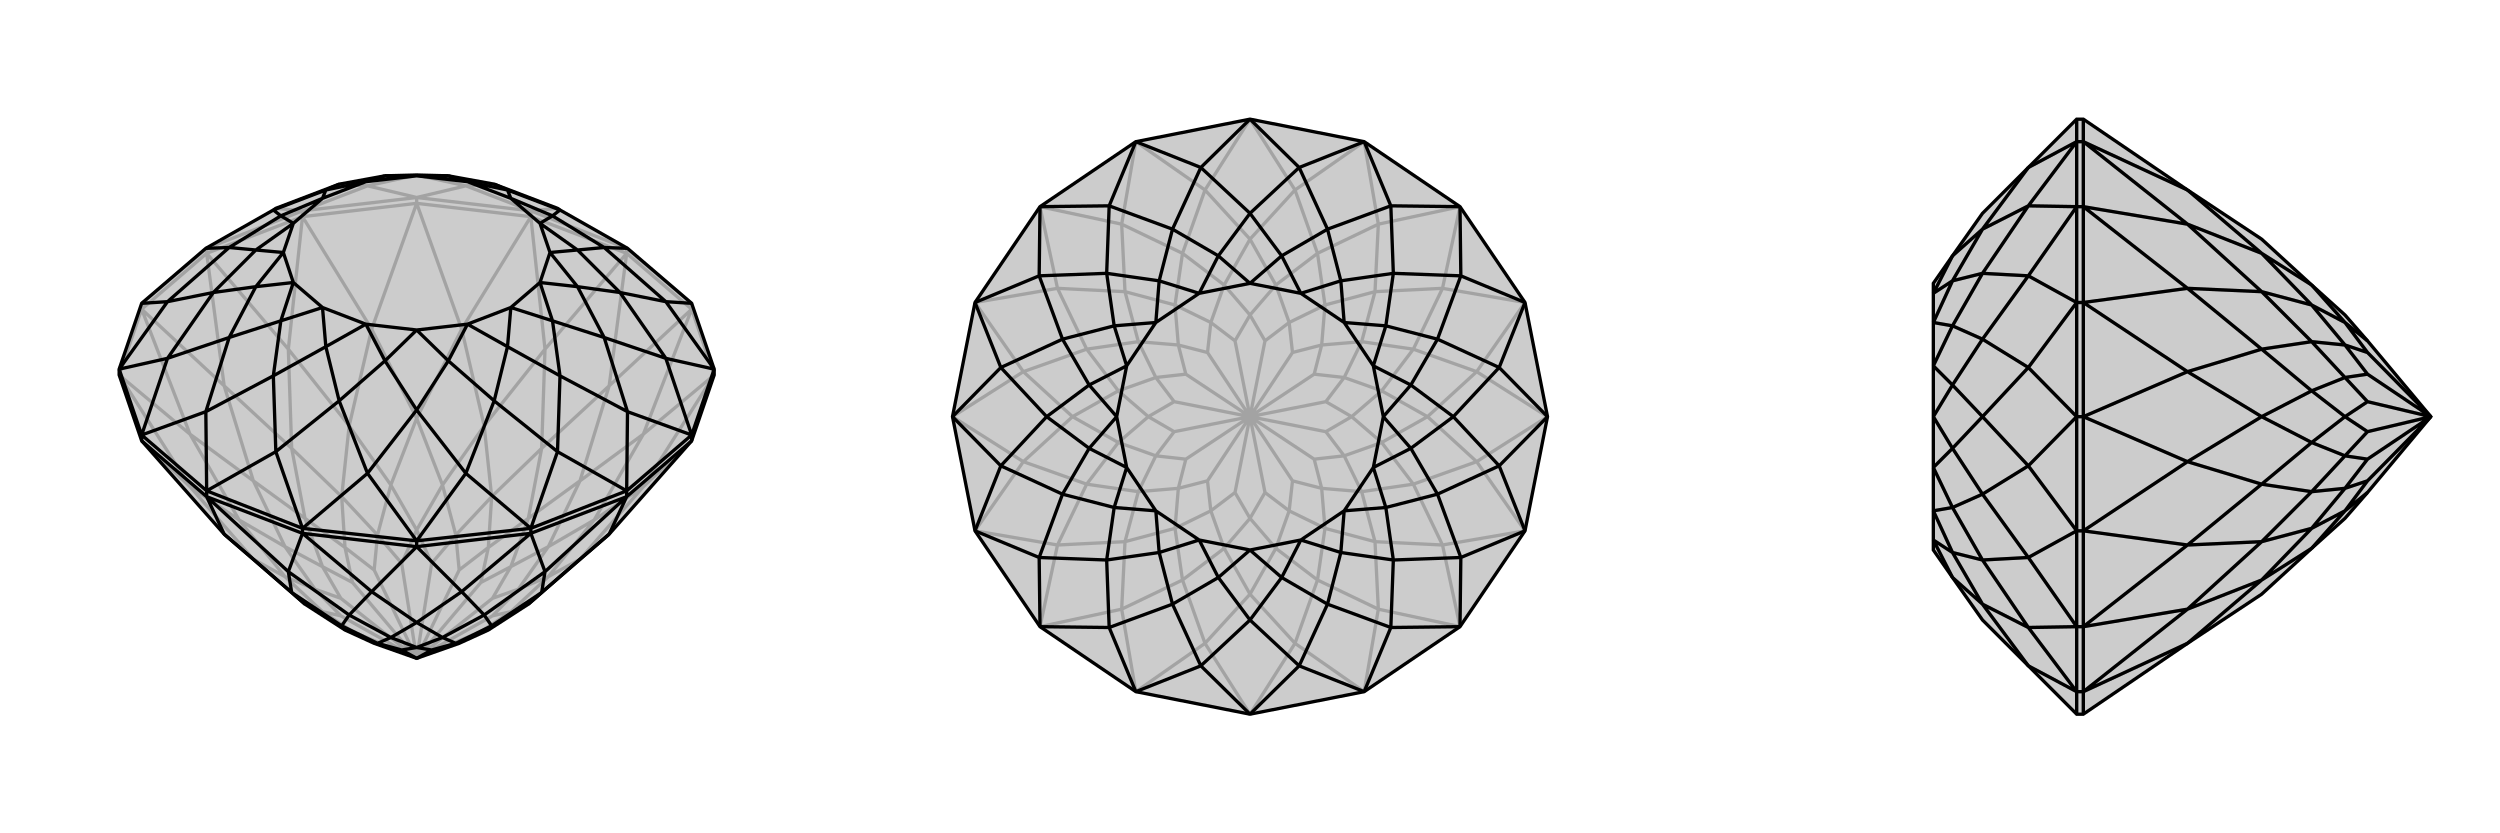
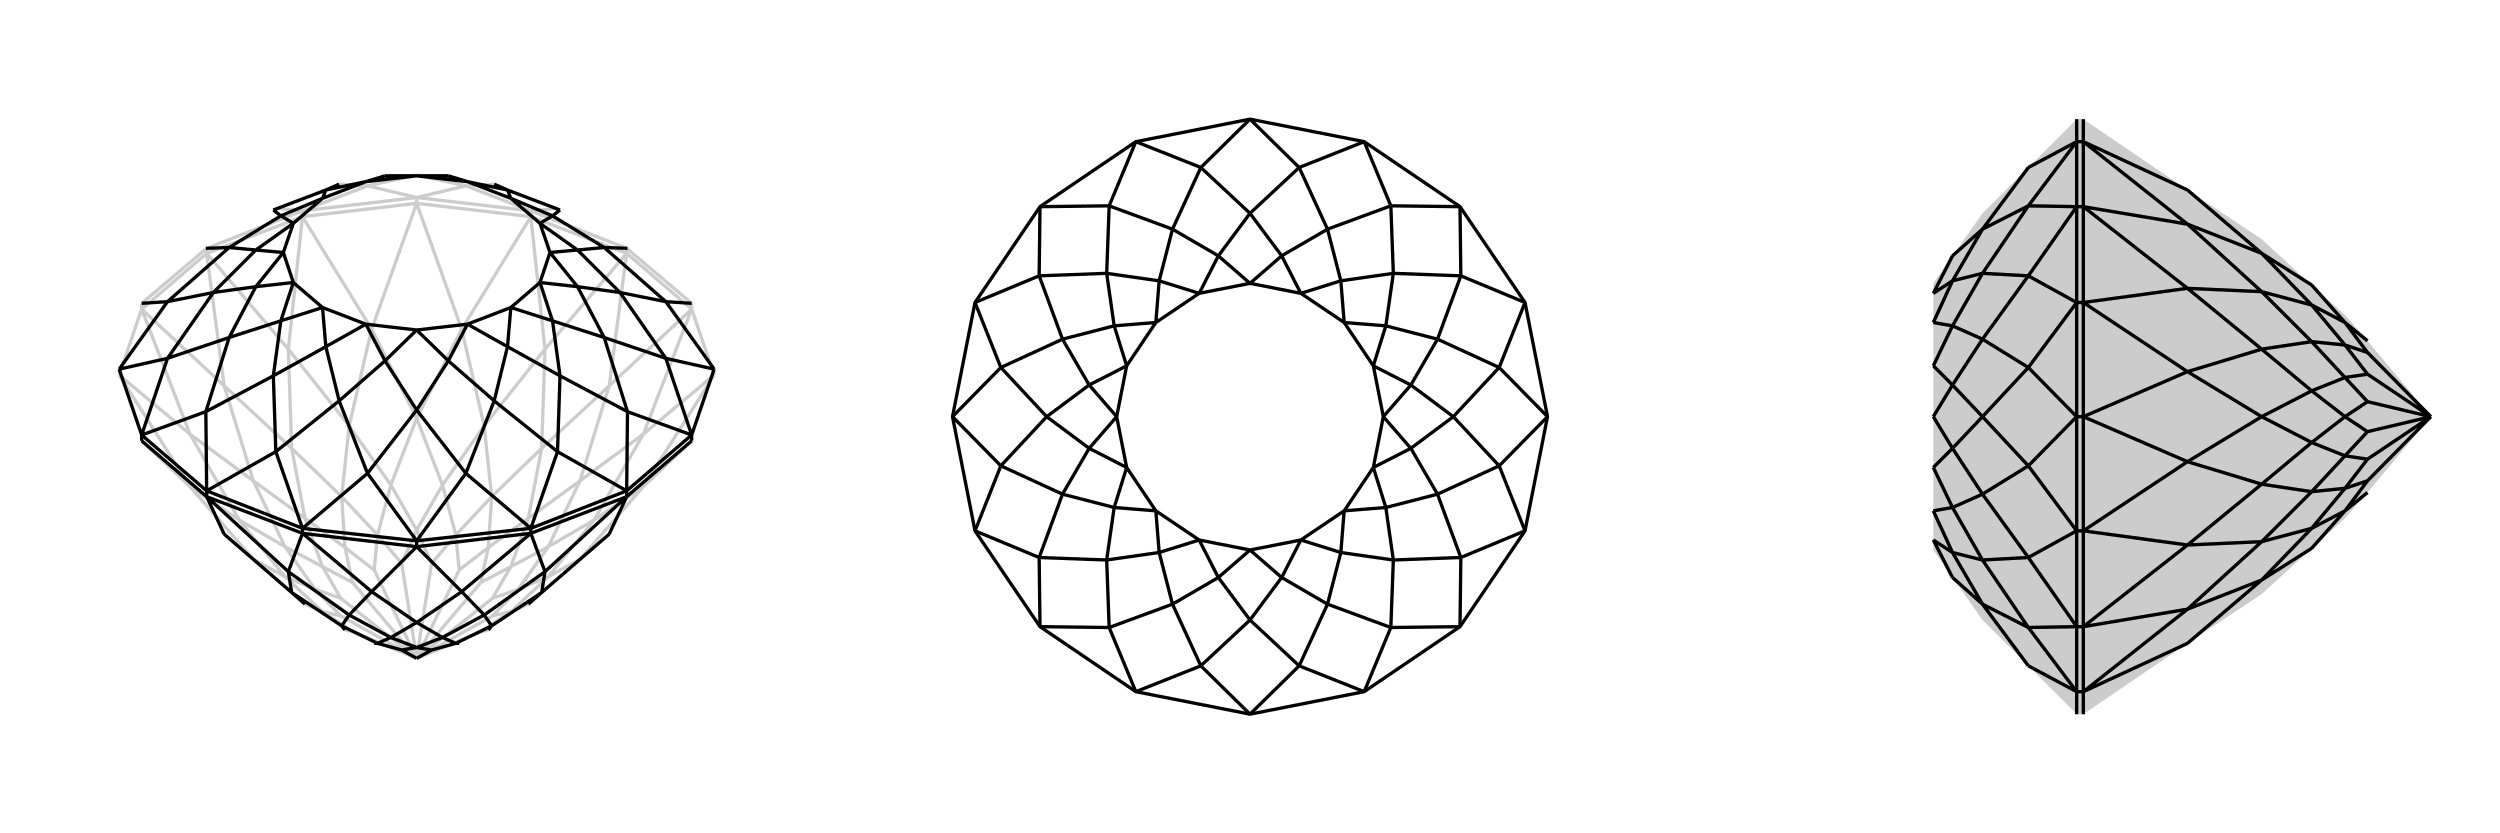
<svg xmlns="http://www.w3.org/2000/svg" viewBox="0 0 3000 1000">
  <g stroke="currentColor" stroke-width="4" fill="none" transform="translate(0 -50)">
-     <path fill="currentColor" stroke="none" fill-opacity=".2" d="M731,691L696,721L634,775L586,806L551,822L500,840L449,822L414,806L366,775L304,721L269,691L170,579L143,500L143,493L170,414L247,348L328,302L331,300L407,271L462,261L500,260L538,261L593,271L669,300L672,302L753,348L830,414L857,493L857,500L830,579z" />
    <path stroke-opacity=".2" d="M830,421L830,414M752,354L752,348M637,310L637,303M500,294L500,287M363,310L363,303M248,354L248,348M170,421L170,414M857,500L830,421M830,421L752,354M752,354L637,310M637,310L500,294M500,294L363,310M363,310L248,354M248,354L170,421M170,421L143,500M830,579L772,634M857,500L772,634M857,500L772,571M830,421L772,571M830,421L731,513M752,354L731,513M752,354L654,469M637,310L654,469M637,310L554,445M500,294L554,445M500,294L446,445M363,310L446,445M363,310L346,469M248,354L346,469M248,354L269,513M170,421L269,513M170,421L228,571M143,500L228,571M143,500L228,634M170,579L228,634M772,634L696,721M772,634L713,674M772,571L713,674M772,571L696,627M731,513L696,627M731,513L650,588M654,469L650,588M654,469L581,561M554,445L581,561M554,445L500,552M446,445L500,552M446,445L419,561M346,469L419,561M346,469L350,588M269,513L350,588M269,513L304,627M228,571L304,627M228,571L287,674M228,634L287,674M228,634L304,721M696,721L658,742M713,674L658,742M713,674L658,706M696,627L658,706M696,627L634,672M650,588L634,672M650,588L590,646M581,561L590,646M581,561L531,632M500,552L531,632M500,552L469,632M419,561L469,632M419,561L410,646M350,588L410,646M350,588L366,672M304,627L366,672M304,627L342,706M287,674L342,706M287,674L342,742M304,721L342,742M634,775L613,784M658,742L613,784M658,742L622,757M658,706L622,757M658,706L613,730M634,672L613,730M634,672L586,707M590,646L586,707M590,646L547,692M531,632L547,692M531,632L500,686M469,632L500,686M469,632L453,692M410,646L453,692M410,646L414,707M366,672L414,707M366,672L387,730M342,706L387,730M342,706L378,757M342,742L378,757M342,742L387,784M366,775L387,784M414,806L423,808M586,806L577,808M613,784L577,808M613,784L591,789M500,840L577,808M622,757L591,789M622,757L591,768M500,840L591,789M613,730L591,768M613,730L577,749M500,840L591,768M586,707L577,749M586,707L551,734M500,840L577,749M547,692L551,734M547,692L518,726M500,840L551,734M500,686L518,726M500,686L482,726M500,840L518,726M453,692L482,726M453,692L449,734M500,840L482,726M414,707L449,734M414,707L423,749M500,840L449,734M387,730L423,749M387,730L409,768M500,840L423,749M378,757L409,768M378,757L409,789M500,840L409,768M387,784L409,789M387,784L423,808M500,840L423,808M500,840L409,789M752,348L830,414M170,414L248,348M248,348L363,303M363,303L500,287M500,287L637,303M752,348L637,303M363,303L331,300M363,303L441,273M500,287L441,273M500,287L559,273M637,303L559,273M637,303L669,300M441,273L407,271M441,273L500,260M559,273L500,260M559,273L593,271" />
-     <path d="M731,691L696,721L634,775L586,806L551,822L500,840L449,822L414,806L366,775L304,721L269,691L170,579L143,500L143,493L170,414L247,348L328,302L331,300L407,271L462,261L500,260L538,261L593,271L669,300L672,302L753,348L830,414L857,493L857,500L830,579z" />
    <path d="M363,690L363,684M500,706L500,699M637,690L637,684M752,646L752,639M830,579L830,572M248,646L248,639M170,579L170,572M248,646L363,690M363,690L500,706M500,706L637,690M637,690L752,646M752,646L830,579M248,646L170,579M248,646L346,736M248,646L269,691M363,690L346,736M363,690L446,760M500,706L446,760M500,706L554,760M637,690L554,760M637,690L654,736M752,646L654,736M752,646L731,691M346,736L350,761M346,736L419,788M446,760L419,788M446,760L500,797M554,760L500,797M554,760L581,788M654,736L581,788M654,736L650,761M731,691L650,761M269,691L350,761M350,761L410,801M350,761L366,775M419,788L410,801M419,788L469,815M500,797L469,815M500,797L531,815M581,788L531,815M581,788L590,801M650,761L590,801M650,761L634,775M410,801L414,806M410,801L453,822M469,815L453,822M469,815L500,827M531,815L500,827M531,815L547,822M590,801L547,822M590,801L586,806M453,822L449,822M453,822L482,830M500,827L482,830M500,827L518,830M482,830L500,840M547,822L518,830M547,822L551,822M518,830L500,840M857,493L830,572M830,572L752,639M752,639L637,684M637,684L500,699M500,699L363,684M363,684L248,639M248,639L170,572M170,572L143,493M830,414L799,412M857,493L799,412M857,493L799,480M830,572L799,480M830,572L753,544M752,639L753,544M752,639L669,592M637,684L669,592M637,684L559,618M500,699L559,618M500,699L441,618M363,684L441,618M363,684L331,592M248,639L331,592M248,639L247,544M170,572L247,544M170,572L201,480M143,493L201,480M143,493L201,412M170,414L201,412M753,348L725,347M799,412L725,347M799,412L744,401M799,480L744,401M799,480L725,455M753,544L725,455M753,544L672,501M669,592L672,501M669,592L593,531M559,618L593,531M559,618L500,542M441,618L500,542M441,618L407,531M331,592L407,531M331,592L328,501M247,544L328,501M247,544L275,455M201,480L275,455M201,480L256,401M201,412L256,401M201,412L275,347M247,348L275,347M672,302L663,309M672,302L609,278M725,347L663,309M725,347L693,350M744,401L693,350M744,401L693,394M725,455L693,394M725,455L663,435M672,501L663,435M672,501L609,466M593,531L609,466M593,531L538,483M500,542L538,483M500,542L462,483M407,531L462,483M407,531L391,466M328,501L391,466M328,501L337,435M275,455L337,435M275,455L307,394M256,401L307,394M256,401L307,350M275,347L307,350M275,347L337,309M328,302L337,309M328,302L391,278M407,271L391,278M593,271L609,278M663,309L613,288M663,309L648,318M693,350L648,318M693,350L660,353M693,394L660,353M693,394L648,389M663,435L648,389M663,435L613,419M609,466L613,419M609,466L561,439M538,483L561,439M538,483L500,446M462,483L500,446M462,483L439,439M391,466L439,439M391,466L387,419M337,435L387,419M337,435L352,389M307,394L352,389M307,394L340,353M307,350L340,353M307,350L352,318M337,309L352,318M337,309L387,288M391,278L387,288M391,278L439,268M462,261L439,268M462,261L500,261M538,261L500,261M538,261L561,268M609,278L613,288M609,278L561,268M648,318L613,288M648,318L660,353M660,353L648,389M648,389L613,419M613,419L561,439M561,439L500,446M500,446L439,439M439,439L387,419M387,419L352,389M352,389L340,353M340,353L352,318M352,318L387,288M387,288L439,268M439,268L500,261M500,261L561,268M613,288L561,268" />
  </g>
  <g stroke="currentColor" stroke-width="4" fill="none" transform="translate(1000 0)">
-     <path fill="currentColor" stroke="none" fill-opacity=".2" d="M637,170L752,248L830,363L857,500L830,637L752,752L637,830L500,857L363,830L248,752L170,637L143,500L170,363L248,248L363,170L500,143z" />
-     <path stroke-opacity=".2" d="M500,857L554,772M500,857L446,772M637,830L554,772M637,830L654,731M752,752L654,731M752,752L731,654M830,637L731,654M830,637L772,554M857,500L772,554M857,500L772,446M830,363L772,446M830,363L731,346M752,248L731,346M752,248L654,269M637,170L654,269M637,170L554,228M500,143L554,228M500,143L446,228M363,170L446,228M363,170L346,269M248,248L346,269M248,248L269,346M170,363L269,346M170,363L228,446M143,500L228,446M143,500L228,554M170,637L228,554M170,637L269,654M248,752L269,654M248,752L346,731M363,830L346,731M363,830L446,772M554,772L500,713M554,772L581,696M654,731L581,696M654,731L650,650M731,654L650,650M731,654L696,581M772,554L696,581M772,554L713,500M772,446L713,500M772,446L696,419M731,346L696,419M731,346L650,350M654,269L650,350M654,269L581,304M554,228L581,304M554,228L500,287M446,228L500,287M446,228L419,304M346,269L419,304M346,269L350,350M269,346L350,350M269,346L304,419M228,446L304,419M228,446L287,500M228,554L287,500M228,554L304,581M269,654L304,581M269,654L350,650M346,731L350,650M346,731L419,696M446,772L500,713M446,772L419,696M500,713L531,658M500,713L469,658M581,696L531,658M581,696L590,634M650,650L590,634M650,650L634,590M696,581L634,590M696,581L658,531M713,500L658,531M713,500L658,469M696,419L658,469M696,419L634,410M650,350L634,410M650,350L590,366M581,304L590,366M581,304L531,342M500,287L531,342M500,287L469,342M419,304L469,342M419,304L410,366M350,350L410,366M350,350L366,410M304,419L366,410M304,419L342,469M287,500L342,469M287,500L342,531M304,581L342,531M304,581L366,590M350,650L366,590M350,650L410,634M419,696L410,634M419,696L469,658M531,658L500,622M531,658L547,613M590,634L547,613M590,634L586,586M634,590L586,586M634,590L613,547M658,531L613,547M658,531L622,500M658,469L622,500M658,469L613,453M634,410L613,453M634,410L586,414M590,366L586,414M590,366L547,387M531,342L547,387M531,342L500,378M469,342L500,378M469,342L453,387M410,366L453,387M410,366L414,414M366,410L414,414M366,410L387,453M342,469L387,453M342,469L378,500M342,531L378,500M342,531L387,547M366,590L387,547M366,590L414,586M410,634L414,586M410,634L453,613M469,658L500,622M469,658L453,613M500,622L518,591M500,622L482,591M547,613L518,591M547,613L551,577M518,591L500,500M586,586L551,577M586,586L577,551M551,577L500,500M613,547L577,551M613,547L591,518M577,551L500,500M622,500L591,518M622,500L591,482M500,500L591,518M613,453L591,482M613,453L577,449M500,500L591,482M586,414L577,449M586,414L551,423M500,500L577,449M547,387L551,423M547,387L518,409M500,500L551,423M500,378L518,409M500,378L482,409M500,500L518,409M453,387L482,409M453,387L449,423M500,500L482,409M414,414L449,423M414,414L423,449M500,500L449,423M387,453L423,449M387,453L409,482M500,500L423,449M378,500L409,482M378,500L409,518M500,500L409,482M387,547L409,518M387,547L423,551M500,500L409,518M414,586L423,551M414,586L449,577M500,500L423,551M453,613L449,577M453,613L482,591M500,500L482,591M500,500L449,577" />
    <path d="M637,170L752,248L830,363L857,500L830,637L752,752L637,830L500,857L363,830L248,752L170,637L143,500L170,363L248,248L363,170L500,143z" />
    <path d="M500,143L559,201M500,143L441,201M637,170L559,201M637,170L669,247M752,248L669,247M752,248L753,331M830,363L753,331M830,363L799,441M857,500L799,441M857,500L799,559M830,637L799,559M830,637L753,669M752,752L753,669M752,752L669,753M637,830L669,753M637,830L559,799M500,857L559,799M500,857L441,799M363,830L441,799M363,830L331,753M248,752L331,753M248,752L247,669M170,637L247,669M170,637L201,559M143,500L201,559M143,500L201,441M170,363L201,441M170,363L247,331M248,248L247,331M248,248L331,247M363,170L331,247M363,170L441,201M559,201L500,256M559,201L593,275M669,247L593,275M669,247L672,328M753,331L672,328M753,331L725,407M799,441L725,407M799,441L744,500M799,559L744,500M799,559L725,593M753,669L725,593M753,669L672,672M669,753L672,672M669,753L593,725M559,799L593,725M559,799L500,744M441,799L500,744M441,799L407,725M331,753L407,725M331,753L328,672M247,669L328,672M247,669L275,593M201,559L275,593M201,559L256,500M201,441L256,500M201,441L275,407M247,331L275,407M247,331L328,328M331,247L328,328M331,247L407,275M441,201L500,256M441,201L407,275M500,256L538,307M500,256L462,307M593,275L538,307M593,275L609,337M672,328L609,337M672,328L663,391M725,407L663,391M725,407L693,462M744,500L693,462M744,500L693,538M725,593L693,538M725,593L663,609M672,672L663,609M672,672L609,663M593,725L609,663M593,725L538,693M500,744L538,693M500,744L462,693M407,725L462,693M407,725L391,663M328,672L391,663M328,672L337,609M275,593L337,609M275,593L307,538M256,500L307,538M256,500L307,462M275,407L307,462M275,407L337,391M328,328L337,391M328,328L391,337M407,275L391,337M407,275L462,307M538,307L500,340M538,307L561,352M609,337L561,352M609,337L613,387M663,391L613,387M663,391L648,439M693,462L648,439M693,462L660,500M693,538L660,500M693,538L648,561M663,609L648,561M663,609L613,613M609,663L613,613M609,663L561,648M538,693L561,648M538,693L500,660M462,693L500,660M462,693L439,648M391,663L439,648M391,663L387,613M337,609L387,613M337,609L352,561M307,538L352,561M307,538L340,500M307,462L340,500M307,462L352,439M337,391L352,439M337,391L387,387M391,337L387,387M391,337L439,352M462,307L500,340M462,307L439,352M561,352L500,340M561,352L613,387M613,387L648,439M648,439L660,500M660,500L648,561M648,561L613,613M613,613L561,648M561,648L500,660M500,660L439,648M439,648L387,613M387,613L352,561M352,561L340,500M340,500L352,439M352,439L387,387M387,387L439,352M500,340L439,352" />
  </g>
  <g stroke="currentColor" stroke-width="4" fill="none" transform="translate(2000 0)">
    <path fill="currentColor" stroke="none" fill-opacity=".2" d="M625,772L714,713L774,658L814,622L841,591L917,500L841,409L814,378L774,342L714,287L625,228L500,143L492,143L434,201L379,256L343,307L320,340L320,352L320,387L320,439L320,500L320,561L320,613L320,648L320,660L343,693L379,744L434,799L492,857L500,857z" />
    <path stroke-opacity=".2" d="M500,170L492,170M500,248L492,248M500,363L492,363M500,500L492,500M500,637L492,637M500,752L492,752M500,830L492,830M500,143L500,170M500,170L500,248M500,248L500,363M500,363L500,500M500,500L500,637M500,637L500,752M500,752L500,830M500,857L500,830M500,170L625,228M500,170L625,269M500,248L625,269M500,248L625,346M500,363L625,346M500,363L625,446M500,500L625,446M500,500L625,554M500,637L625,554M500,637L625,654M500,752L625,654M500,752L625,731M500,830L625,731M500,830L625,772M625,228L714,304M625,269L714,304M625,269L714,350M625,346L714,350M625,346L714,419M625,446L714,419M625,446L714,500M625,554L714,500M625,554L714,581M625,654L714,581M625,654L714,650M625,731L714,650M625,731L714,696M625,772L714,696M714,304L774,342M714,304L774,366M714,350L774,366M714,350L774,410M714,419L774,410M714,419L774,469M714,500L774,469M714,500L774,531M714,581L774,531M714,581L774,590M714,650L774,590M714,650L774,634M714,696L774,634M714,696L774,658M774,342L814,387M774,366L814,387M774,366L814,414M774,410L814,414M774,410L814,453M774,469L814,453M774,469L814,500M774,531L814,500M774,531L814,547M774,590L814,547M774,590L814,586M774,634L814,586M774,634L814,613M774,658L814,613M814,387L841,409M814,387L841,423M814,414L841,423M814,414L841,449M917,500L841,423M814,453L841,449M814,453L841,482M917,500L841,449M814,500L841,482M814,500L841,518M917,500L841,482M814,547L841,518M814,547L841,551M917,500L841,518M814,586L841,551M814,586L841,577M917,500L841,551M814,613L841,577M814,613L841,591M917,500L841,577M492,857L492,830M492,830L492,752M492,752L492,637M492,637L492,500M492,500L492,363M492,363L492,248M492,248L492,170M492,143L492,170M492,830L434,799M492,830L434,753M492,752L434,753M492,752L434,669M492,637L434,669M492,637L434,559M492,500L434,559M492,500L434,441M492,363L434,441M492,363L434,331M492,248L434,331M492,248L434,247M492,170L434,247M492,170L434,201M434,799L379,725M434,753L379,725M434,753L379,672M434,669L379,672M434,669L379,593M434,559L379,593M434,559L379,500M434,441L379,500M434,441L379,407M434,331L379,407M434,331L379,328M434,247L379,328M434,247L379,275M434,201L379,275M379,725L343,693M379,725L343,663M379,672L343,663M379,672L343,609M379,593L343,609M379,593L343,538M379,500L343,538M379,500L343,462M379,407L343,462M379,407L343,391M379,328L343,391M379,328L343,337M379,275L343,337M379,275L343,307M343,693L320,648M343,663L320,648M343,663L320,613M343,609L320,613M343,609L320,561M343,538L320,561M343,538L320,500M343,462L320,500M343,462L320,439M343,391L320,439M343,391L320,387M343,337L320,387M343,337L320,352M343,307L320,352" />
-     <path d="M625,772L714,713L774,658L814,622L841,591L917,500L841,409L814,378L774,342L714,287L625,228L500,143L492,143L434,201L379,256L343,307L320,340L320,352L320,387L320,439L320,500L320,561L320,613L320,648L320,660L343,693L379,744L434,799L492,857L500,857z" />
    <path d="M500,830L492,830M500,752L492,752M500,637L492,637M500,500L492,500M500,363L492,363M500,248L492,248M500,170L492,170M500,857L500,830M500,830L500,752M500,752L500,637M500,637L500,500M500,500L500,363M500,363L500,248M500,248L500,170M500,170L500,143M500,830L625,772M500,830L625,731M500,752L625,731M500,752L625,654M500,637L625,654M500,637L625,554M500,500L625,554M500,500L625,446M500,363L625,446M500,363L625,346M500,248L625,346M500,248L625,269M500,170L625,269M500,170L625,228M625,772L714,696M625,731L714,696M625,731L714,650M625,654L714,650M625,654L714,581M625,554L714,581M625,554L714,500M625,446L714,500M625,446L714,419M625,346L714,419M625,346L714,350M625,269L714,350M625,269L714,304M625,228L714,304M714,696L774,658M714,696L774,634M714,650L774,634M714,650L774,590M714,581L774,590M714,581L774,531M714,500L774,531M714,500L774,469M714,419L774,469M714,419L774,410M714,350L774,410M714,350L774,366M714,304L774,366M714,304L774,342M774,658L814,613M774,634L814,613M774,634L814,586M774,590L814,586M774,590L814,547M774,531L814,547M774,531L814,500M774,469L814,500M774,469L814,453M774,410L814,453M774,410L814,414M774,366L814,414M774,366L814,387M774,342L814,387M814,613L841,591M814,613L841,577M814,586L841,577M814,586L841,551M841,577L917,500M814,547L841,551M814,547L841,518M841,551L917,500M814,500L841,518M814,500L841,482M917,500L841,518M814,453L841,482M814,453L841,449M917,500L841,482M814,414L841,449M814,414L841,423M917,500L841,449M814,387L841,423M814,387L841,409M917,500L841,423M492,143L492,170M492,170L492,248M492,248L492,363M492,363L492,500M492,500L492,637M492,637L492,752M492,752L492,830M492,830L492,857M492,170L434,201M492,170L434,247M492,248L434,247M492,248L434,331M492,363L434,331M492,363L434,441M492,500L434,441M492,500L434,559M492,637L434,559M492,637L434,669M492,752L434,669M492,752L434,753M492,830L434,753M492,830L434,799M434,201L379,275M434,247L379,275M434,247L379,328M434,331L379,328M434,331L379,407M434,441L379,407M434,441L379,500M434,559L379,500M434,559L379,593M434,669L379,593M434,669L379,672M434,753L379,672M434,753L379,725M434,799L379,725M379,275L343,307M379,275L343,337M379,328L343,337M379,328L343,391M379,407L343,391M379,407L343,462M379,500L343,462M379,500L343,538M379,593L343,538M379,593L343,609M379,672L343,609M379,672L343,663M379,725L343,663M379,725L343,693M343,307L320,352M343,337L320,352M343,337L320,387M343,391L320,387M343,391L320,439M343,462L320,439M343,462L320,500M343,538L320,500M343,538L320,561M343,609L320,561M343,609L320,613M343,663L320,613M343,663L320,648M343,693L320,648" />
  </g>
</svg>